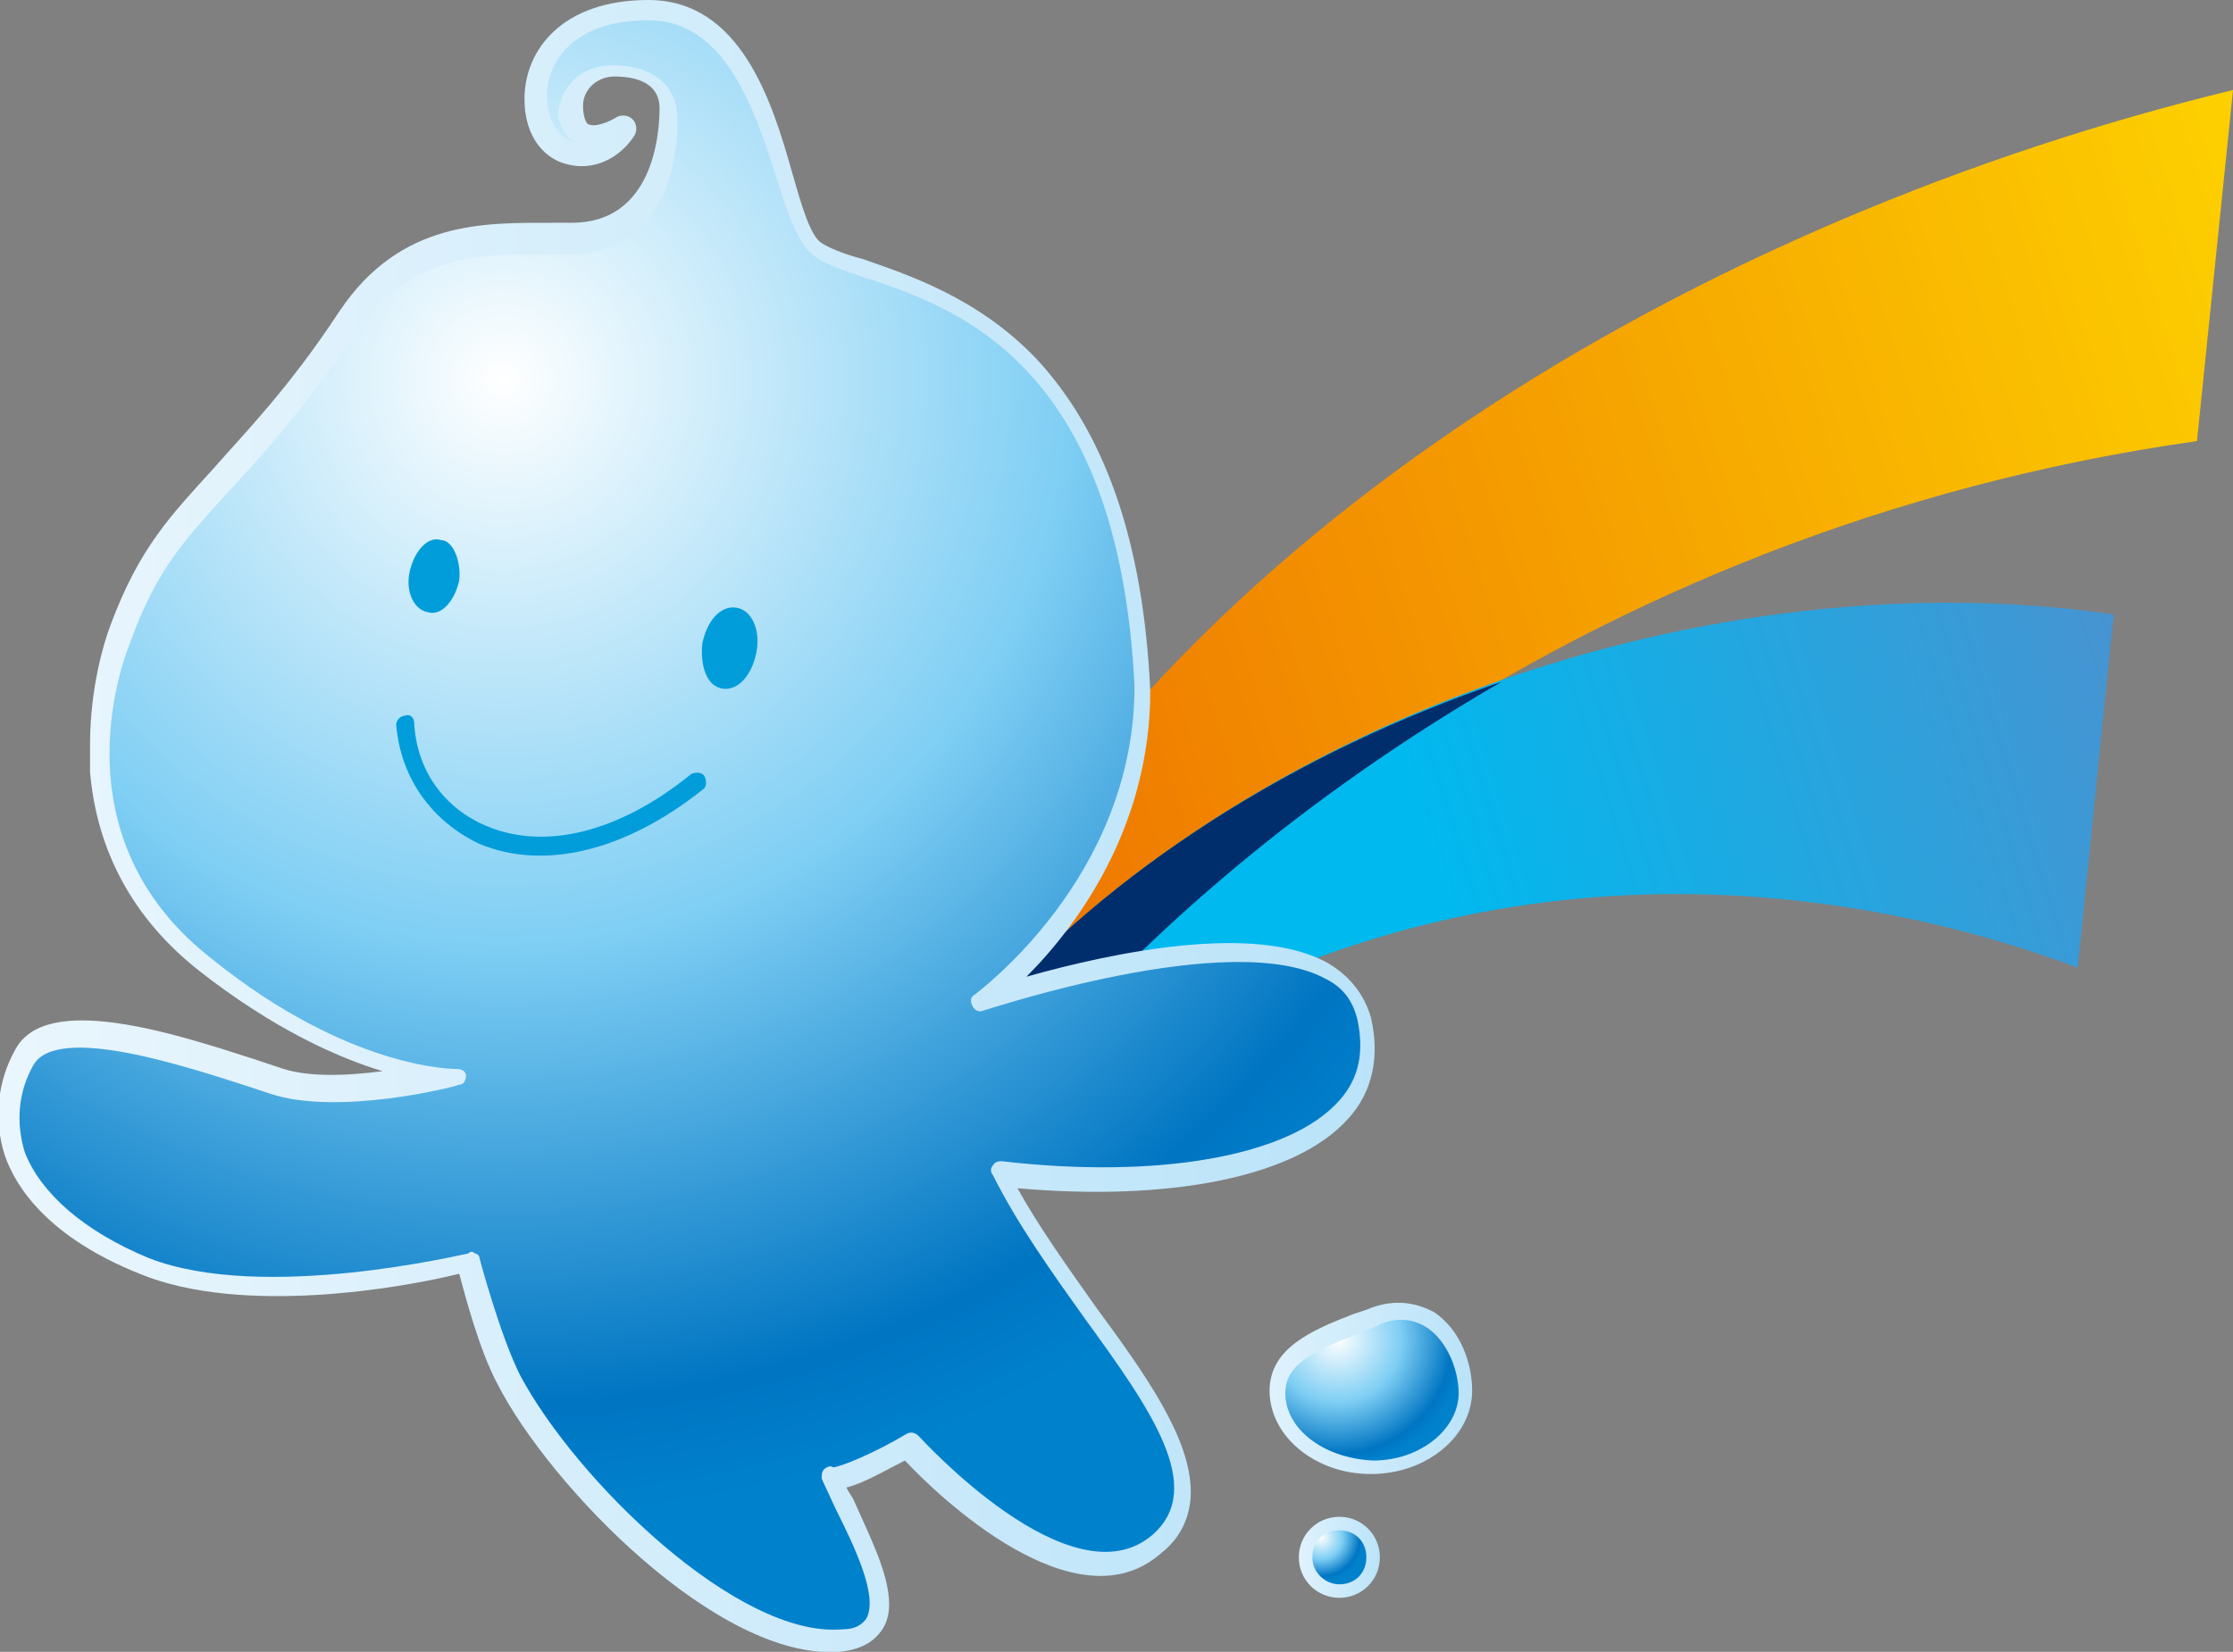
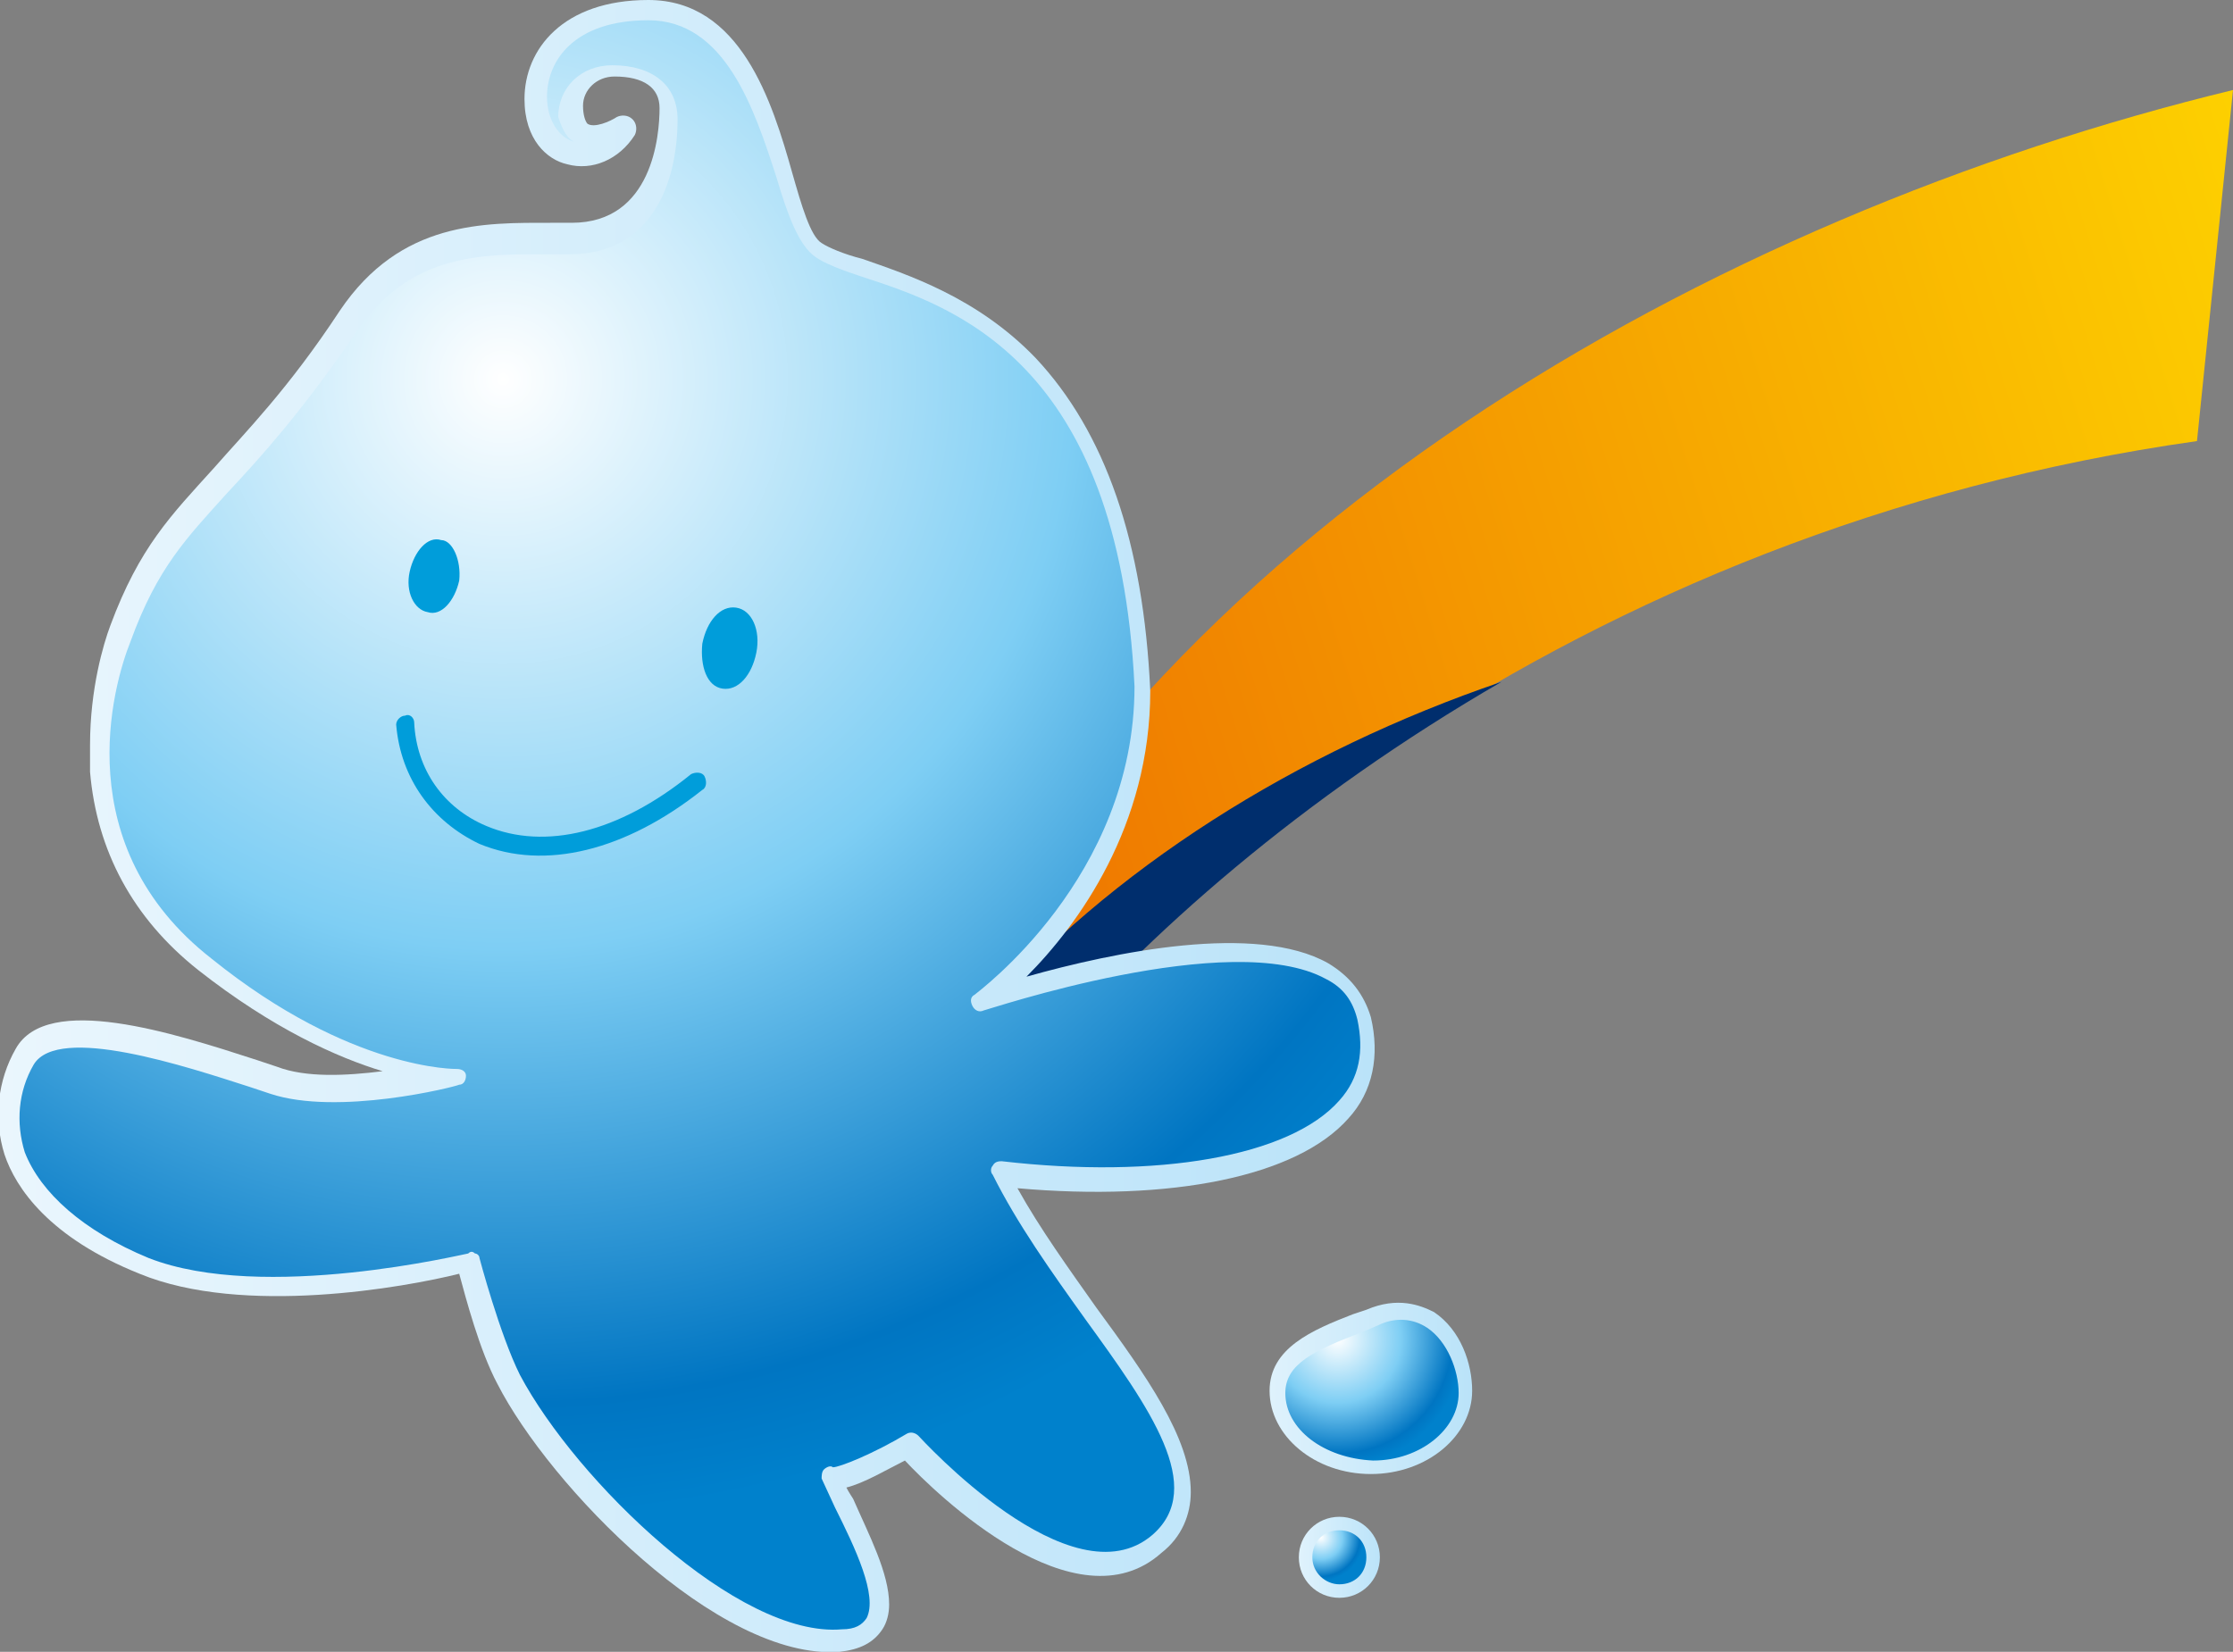
<svg xmlns="http://www.w3.org/2000/svg" version="1.1" id="레이어_1" x="0px" y="0px" viewBox="0 0 99.2 73.4" style="enable-background:new 0 0 99.2 73.4;" xml:space="preserve">
  <rect x="0" y="0" width="99.2" height="73.4" fill="#808080" stroke="none" />
  <style type="text/css">
	.st0{fill:url(#SVGID_1_);}
	.st1{fill:url(#SVGID_2_);}
	.st2{fill:#002E6D;}
	.st3{fill:url(#SVGID_3_);}
	.st4{fill:url(#SVGID_4_);}
	.st5{fill:url(#SVGID_5_);}
	.st6{fill:#009DDA;}
	.st7{fill:url(#SVGID_6_);}
	.st8{fill:url(#SVGID_7_);}
	.st9{fill:url(#SVGID_8_);}
	.st10{fill:url(#SVGID_9_);}
</style>
  <g>
    <g>
      <linearGradient id="SVGID_1_" gradientUnits="userSpaceOnUse" x1="-325.028" y1="162.746" x2="-285.181" y2="162.746" gradientTransform="matrix(1.662 -0.468 0.449 1.443 504.544 -349.446)">
        <stop offset="0" style="stop-color:#ED6C00" />
        <stop offset="1" style="stop-color:#FDD000" />
      </linearGradient>
      <path class="st0" d="M40.7,46.1C50.9,23.7,76.1,9.6,99.2,4l-1.6,15.6C70,23.5,50.4,39.8,42.2,52.3" />
      <linearGradient id="SVGID_2_" gradientUnits="userSpaceOnUse" x1="-323.121" y1="169.684" x2="-292.129" y2="169.684" gradientTransform="matrix(1.662 -0.468 0.449 1.443 504.544 -349.446)">
        <stop offset="0.4" style="stop-color:#00B9EF" />
        <stop offset="1" style="stop-color:#4694D1" />
      </linearGradient>
-       <path class="st1" d="M43.5,45.3c11.5-13.2,32.4-20.6,50.4-18L92.3,43c-10.4-3.9-27.8-6.5-44.9,5.4" />
      <path class="st2" d="M43.5,45.3l2.5,2c4.9-5.8,11.9-11.9,20.7-17C57.6,33.4,49.3,38.6,43.5,45.3z" />
    </g>
    <g>
      <linearGradient id="SVGID_3_" gradientUnits="userSpaceOnUse" x1="-296.908" y1="119.182" x2="-252.402" y2="119.182" gradientTransform="matrix(1.375 0 0 1.375 408.222 -127.155)">
        <stop offset="0" style="stop-color:#EAF6FD" />
        <stop offset="1" style="stop-color:#BAE3F9" />
      </linearGradient>
      <path class="st3" d="M23.3,4.4c0,1.8,1,2.7,1.9,2.9c1.1,0.3,2.3-0.2,3-1.3c0.1-0.2,0.1-0.5-0.1-0.7c-0.2-0.2-0.5-0.2-0.7-0.1    c-0.3,0.2-1,0.5-1.3,0.3c-0.1-0.1-0.2-0.4-0.2-0.8c0-0.7,0.6-1.3,1.4-1.3c1.3,0,2,0.5,2,1.4c0,1.2-0.3,5.1-3.9,5.1l-0.9,0    c-3,0-6.7-0.1-9.4,3.9c-2.3,3.5-4.2,5.4-5.6,7c-1.9,2.1-3.3,3.5-4.6,7C4.6,28.6,4,30.6,4,33.1L4,34.3c0.3,3.5,1.9,6.5,4.8,8.8    c3.3,2.6,6.2,3.9,8.2,4.5c-1.6,0.2-3.4,0.3-4.7-0.2l-0.9-0.3c-3.7-1.2-9.3-3-10.7-0.5c-0.8,1.4-1,3.1-0.5,4.7c0.5,1.5,2,3.7,6,5.3    c4.6,1.9,11.8,0.6,14.2,0c0.3,1.1,0.9,3.4,1.7,4.9c2.3,4.5,9.8,12.3,15.2,11.9c0.9-0.1,1.5-0.4,1.9-1c0.2-0.3,0.3-0.7,0.3-1.1    c0-1.4-0.9-3.1-1.6-4.7c0,0-0.2-0.3-0.3-0.5c0.8-0.2,1.8-0.8,2.6-1.2c1.4,1.5,7.6,7.5,11.4,4.1c0.9-0.7,1.3-1.7,1.3-2.7    c0-2.4-2-5.2-4.2-8.2c-1.2-1.7-2.5-3.5-3.5-5.3c6.8,0.6,12.4-0.5,14.7-3.1c1.1-1.2,1.4-2.8,1-4.5c-0.3-1-0.9-1.8-1.9-2.4    c-3.2-1.8-9.5-0.5-13.4,0.6c2.3-2.3,5.5-6.7,5.5-12.7l0,0c-0.3-6.6-2-11.5-5.1-14.8c-2.6-2.7-5.7-3.7-7.7-4.4    c-0.8-0.2-1.5-0.5-1.8-0.7c-0.5-0.3-0.9-1.7-1.3-3.1C34.3,4.5,32.9,0,28.8,0C25,0,23.3,2.2,23.3,4.4z" />
      <linearGradient id="SVGID_4_" gradientUnits="userSpaceOnUse" x1="-306.99" y1="104.762" x2="-284.854" y2="142.956" gradientTransform="matrix(1.509 0 0 1.509 469.487 -139.627)">
        <stop offset="0" style="stop-color:#EAF6FD" />
        <stop offset="1" style="stop-color:#BAE3F9" />
      </linearGradient>
-       <path class="st4" d="M36.7,65.8c0,0,0.1,0,0.2,0C36.8,65.9,36.7,65.9,36.7,65.8z M20.4,48C20.4,48,20.4,48,20.4,48    C20.4,48,20.4,48,20.4,48z" />
+       <path class="st4" d="M36.7,65.8C36.8,65.9,36.7,65.9,36.7,65.8z M20.4,48C20.4,48,20.4,48,20.4,48    C20.4,48,20.4,48,20.4,48z" />
      <radialGradient id="SVGID_5_" cx="-296.257" cy="103.755" r="33.523" gradientTransform="matrix(1.509 0 0 1.509 469.405 -139.708)" gradientUnits="userSpaceOnUse">
        <stop offset="0" style="stop-color:#FFFFFF" />
        <stop offset="0.5" style="stop-color:#7ECEF4" />
        <stop offset="0.9" style="stop-color:#0075C2" />
        <stop offset="1" style="stop-color:#0081CC" />
      </radialGradient>
      <path class="st5" d="M25.5,6.3c-0.7-0.2-1.2-1-1.2-2c0-1.6,1.2-3.4,4.5-3.4c3.4,0,4.7,3.9,5.7,7c0.5,1.7,1,3,1.7,3.5    c0.4,0.3,1.2,0.6,2.1,0.9c4,1.3,11.4,3.7,12.1,18.2c0,8.5-7,13.6-7.1,13.7c-0.2,0.1-0.2,0.3-0.1,0.5c0.1,0.2,0.3,0.3,0.5,0.2    c0.1,0,11-3.7,15.2-1.4c0.8,0.4,1.2,1,1.4,1.8c0.3,1.4,0.1,2.6-0.8,3.6c-2.2,2.5-8.1,3.5-15,2.7c-0.1,0-0.3,0-0.4,0.2    c-0.1,0.1-0.1,0.3,0,0.4c1.1,2.2,2.6,4.3,4.1,6.4c2.9,4,5.4,7.5,3,9.6c-3.6,3.1-10.3-4.3-10.4-4.4c-0.1-0.1-0.3-0.2-0.5-0.1    c-1.5,0.9-3,1.5-3.3,1.5l0,0c-0.1-0.1-0.3,0-0.4,0.1c-0.1,0.1-0.1,0.3-0.1,0.4l0.6,1.3c0.9,1.8,1.9,3.9,1.4,4.9    c-0.2,0.3-0.5,0.5-1.1,0.5c-4.6,0.4-11.8-6.6-14.3-11.3c-0.9-1.8-1.8-5.2-1.8-5.2c0-0.1-0.1-0.2-0.2-0.2c-0.1-0.1-0.2-0.1-0.3,0    c-0.1,0-9.1,2.2-14.2,0.2c-2.9-1.2-4.8-2.9-5.5-4.7c-0.4-1.3-0.3-2.7,0.4-3.9c1.1-1.8,6.8,0.1,9.6,1l0.9,0.3c3,1,8.2-0.3,8.4-0.4    c0.2,0,0.3-0.2,0.3-0.4c0-0.2-0.2-0.3-0.4-0.3c0,0-4.7,0.1-10.9-4.9c-6.4-5-4.4-12.1-3.6-14.1c1.2-3.3,2.5-4.6,4.3-6.6    c1.5-1.6,3.3-3.6,5.7-7.1c2.4-3.6,5.7-3.5,8.5-3.5l1,0c3.6,0,4.8-3.1,4.8-6c0-1.5-1.1-2.4-2.9-2.4c-1.4,0-2.4,1-2.4,2.3    C24.9,5.5,25.1,6.1,25.5,6.3C25.5,6.3,25.5,6.3,25.5,6.3z" />
      <path class="st6" d="M20.4,25.8c-0.2,0.9-0.8,1.6-1.4,1.4c-0.6-0.1-1-0.9-0.8-1.8c0.2-0.9,0.8-1.6,1.4-1.4    C20.1,24,20.5,24.9,20.4,25.8z" />
      <path class="st6" d="M33.6,29c-0.2,1-0.8,1.7-1.5,1.6c-0.7-0.1-1-1-0.9-2c0.2-1,0.8-1.7,1.5-1.6C33.4,27.1,33.8,28,33.6,29z" />
      <path class="st6" d="M18,31.8c-0.2,0-0.4,0.2-0.4,0.4c0.2,2.4,1.6,4.3,3.7,5.3c2.9,1.2,6.5,0.3,9.9-2.4c0.2-0.1,0.2-0.4,0.1-0.6    c-0.1-0.2-0.4-0.2-0.6-0.1c-3.2,2.6-6.5,3.4-9.1,2.3c-1.9-0.8-3.1-2.5-3.2-4.6C18.4,31.9,18.2,31.7,18,31.8z" />
    </g>
    <g>
      <linearGradient id="SVGID_6_" gradientUnits="userSpaceOnUse" x1="-312.699" y1="138.946" x2="-308.093" y2="138.946" gradientTransform="matrix(1.956 0 0 1.956 667.968 -210.015)">
        <stop offset="0" style="stop-color:#DFF2FC" />
        <stop offset="1" style="stop-color:#BAE3F9" />
      </linearGradient>
      <path class="st7" d="M60.7,58.2l-0.6,0.2c-1.8,0.7-3.7,1.5-3.7,3.4c0,2,2,3.7,4.5,3.7c2.5,0,4.5-1.7,4.5-3.7    c0-1.2-0.5-2.7-1.7-3.5C63.1,58,62.1,57.6,60.7,58.2z" />
      <linearGradient id="SVGID_7_" gradientUnits="userSpaceOnUse" x1="-332.139" y1="145.419" x2="-330.523" y2="145.419" gradientTransform="matrix(2.257 0 0 2.257 807.416 -258.921)">
        <stop offset="0" style="stop-color:#DFF2FC" />
        <stop offset="1" style="stop-color:#BAE3F9" />
      </linearGradient>
      <path class="st8" d="M57.7,69.2c0,1,0.8,1.8,1.8,1.8c1,0,1.8-0.8,1.8-1.8c0-1-0.8-1.8-1.8-1.8C58.5,67.4,57.7,68.2,57.7,69.2z" />
      <radialGradient id="SVGID_8_" cx="-322.302" cy="139.141" r="2.63" gradientTransform="matrix(2.151 0 0 2.151 752.686 -239.791)" gradientUnits="userSpaceOnUse">
        <stop offset="0" style="stop-color:#FFFFFF" />
        <stop offset="0.5" style="stop-color:#7ECEF4" />
        <stop offset="0.9" style="stop-color:#0075C2" />
        <stop offset="1" style="stop-color:#0081CC" />
      </radialGradient>
      <path class="st9" d="M57.1,61.9c0-1.3,1.3-1.9,3.4-2.7l0.7-0.3c0.8-0.4,1.6-0.3,2.2,0.1c0.9,0.6,1.4,1.9,1.4,2.9    c0,1.6-1.7,3-3.8,3C58.8,64.8,57.1,63.5,57.1,61.9z" />
      <radialGradient id="SVGID_9_" cx="-381.256" cy="154.429" r="0.461" gradientTransform="matrix(4.168 0 0 4.168 1647.752 -575.338)" gradientUnits="userSpaceOnUse">
        <stop offset="0" style="stop-color:#FFFFFF" />
        <stop offset="0.5" style="stop-color:#7ECEF4" />
        <stop offset="0.9" style="stop-color:#0075C2" />
        <stop offset="1" style="stop-color:#0081CC" />
      </radialGradient>
      <path class="st10" d="M58.3,69.2c0-0.7,0.5-1.2,1.2-1.2c0.7,0,1.2,0.5,1.2,1.2c0,0.7-0.5,1.2-1.2,1.2    C58.9,70.4,58.3,69.9,58.3,69.2z" />
    </g>
  </g>
</svg>